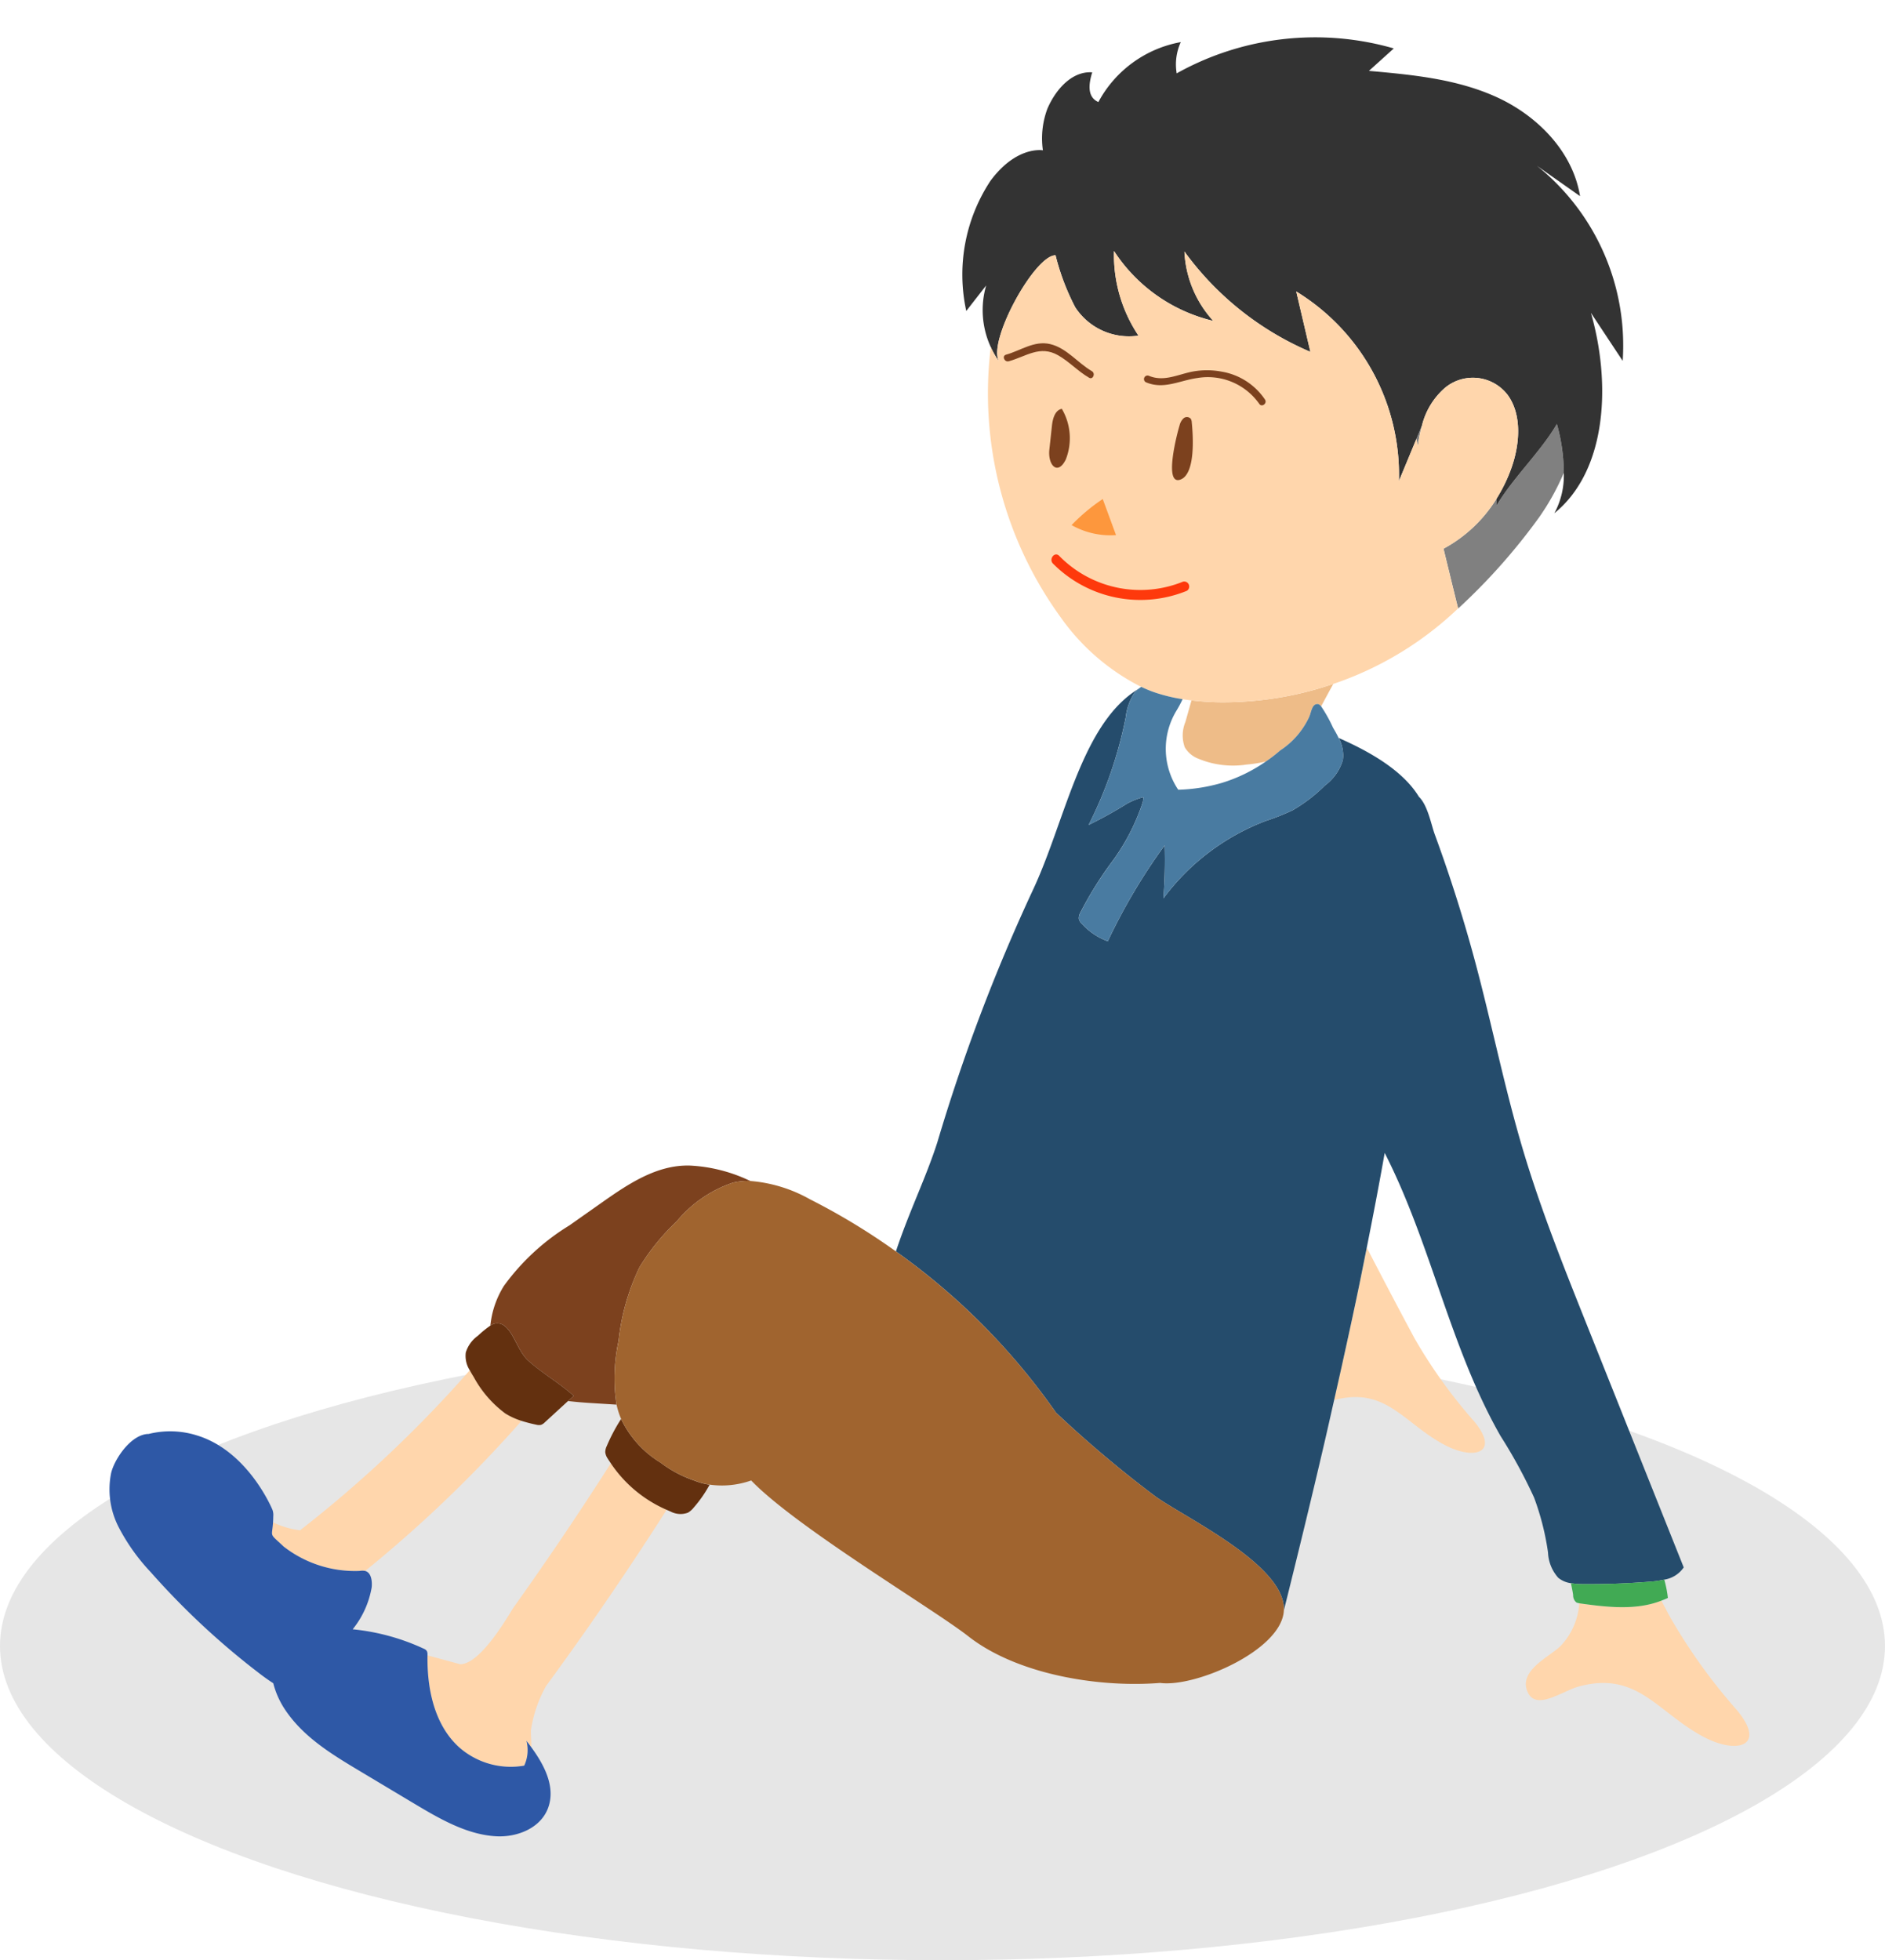
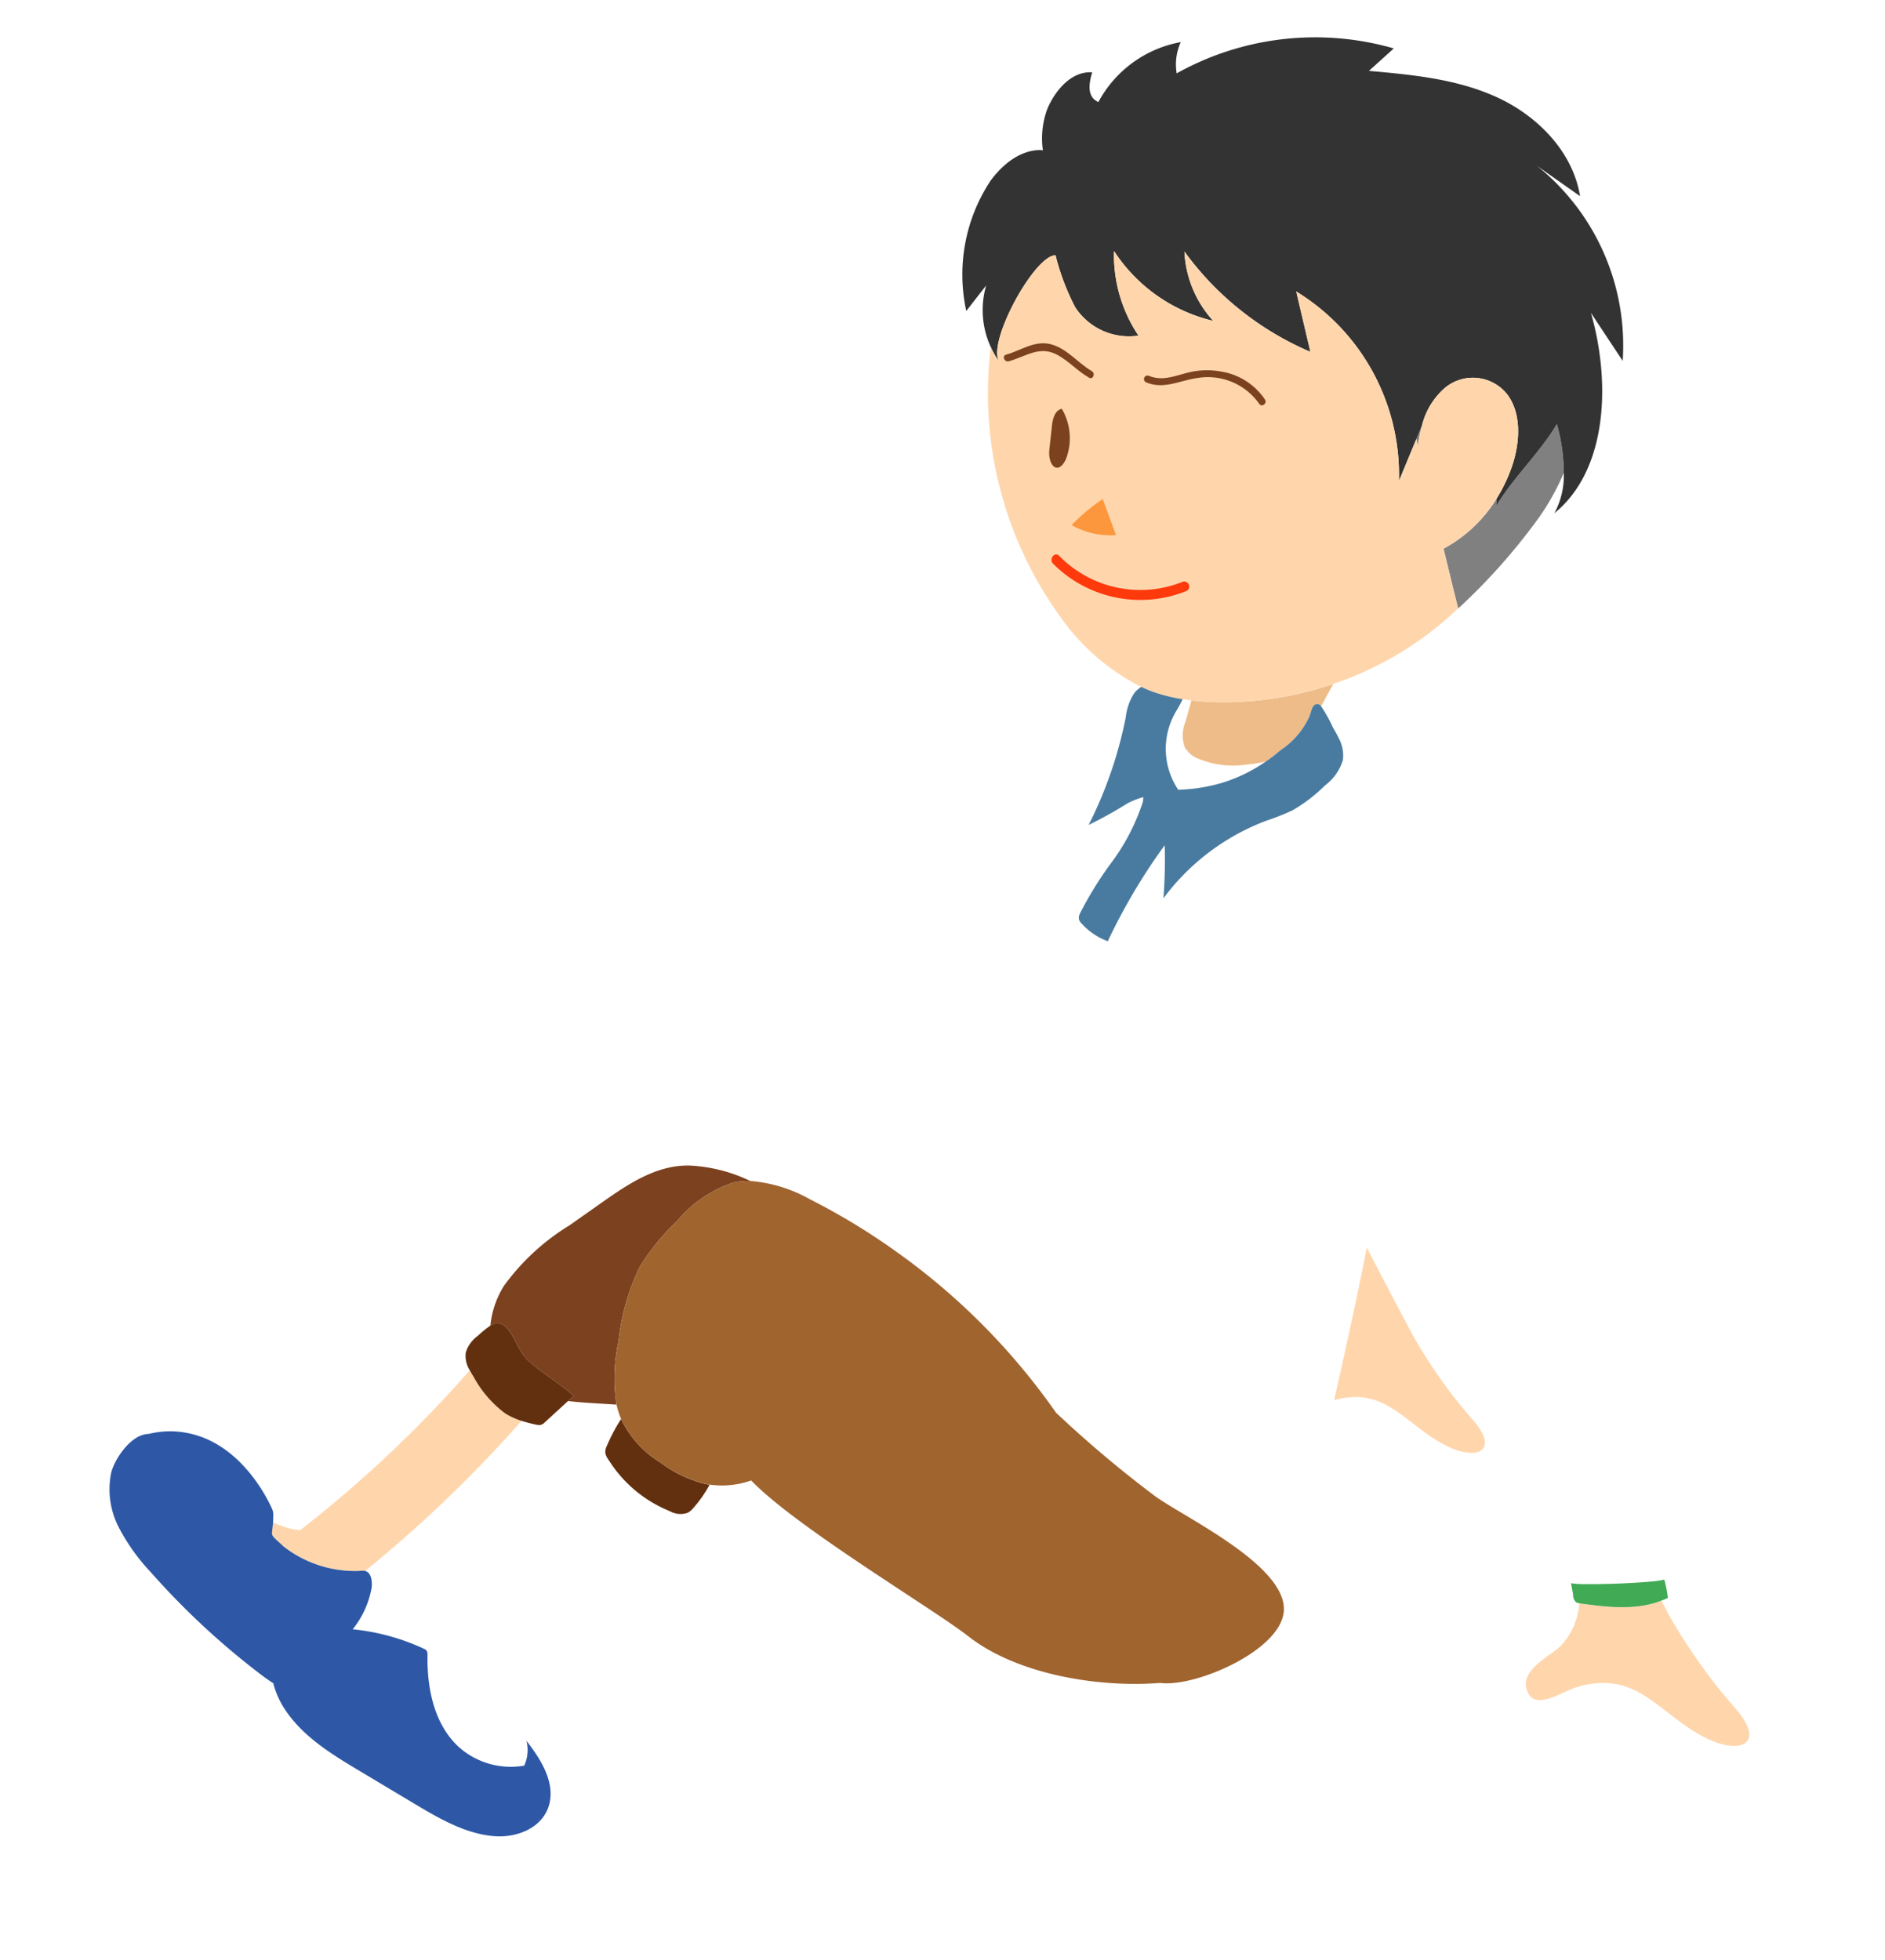
<svg xmlns="http://www.w3.org/2000/svg" width="150" height="155.958" viewBox="0 0 150 155.958">
  <g transform="translate(-2.277)">
-     <ellipse cx="75" cy="25" rx="75" ry="25" transform="translate(2.277 105.958)" opacity="0.1" />
    <g transform="matrix(-0.995, 0.105, -0.105, -0.995, 143.277, 138.601)">
      <path d="M4.048,19.919l2.009-1.488a.819.819,0,0,1,.33-.172.8.8,0,0,1,.37.054,11.485,11.485,0,0,1,1.135.425A103.549,103.549,0,0,1,21.509,8.175c-.459-.181-.472-.842-.377-1.34a7.251,7.251,0,0,1,1.854-3.169,17.474,17.474,0,0,1-5.455-2.123.553.553,0,0,1-.228-.205.567.567,0,0,1-.022-.327l0-.033-2.5-.971c-1.372-.164-3.478,2.419-4.627,3.953Q5.523,9.186,1.183,14.64c.068.129.141.256.2.389a1.132,1.132,0,0,1,.145.536,1.143,1.143,0,0,1-.173.474A13.969,13.969,0,0,1,.076,17.962c-.013.017-.043.05-.076.086A6.2,6.2,0,0,1,.243,19.23l2.024.341C2.851,19.669,3.452,19.782,4.048,19.919Z" transform="translate(88.325 17.099)" fill="none" />
      <path d="M11.578,5.326C7.348,6,6.27,2.9,3.187.845.989-.62-1.107-.239.662,2.45A40.183,40.183,0,0,1,4.717,9.576c1.025,2.515,2.025,5.022,3.005,7.54.339-1.085.673-2.169,1.022-3.257C9.662,11,10.616,8.153,11.578,5.326Z" transform="translate(20.194 25.369)" fill="#ffd6ac" />
-       <path d="M20.222,67.546a3.922,3.922,0,0,1,1.631-1.866,12.453,12.453,0,0,1,2.768-1.692,18.79,18.79,0,0,1,2.2-.616A18.143,18.143,0,0,0,35.57,58.1a39,39,0,0,0-.542,4.185,46.834,46.834,0,0,0,5.3-7.113A5.232,5.232,0,0,1,42.256,56.8a.782.782,0,0,1,.175.377.814.814,0,0,1-.147.453,28.9,28.9,0,0,1-2.818,3.65A16.8,16.8,0,0,0,36.4,65.882a1.871,1.871,0,0,0-.08.392,6.1,6.1,0,0,0,1.309-.366,34,34,0,0,1,3.245-1.378,33.218,33.218,0,0,0-3.84,8.223,4.418,4.418,0,0,1-.859,1.811,2.3,2.3,0,0,1-.447.354c.185-.1.358-.186.561-.3,4.477-2.539,6.506-9.772,9.539-14.775a145.858,145.858,0,0,0,9.662-19.153c1.217-2.753,2.8-5.217,4.184-8.274A52.748,52.748,0,0,1,48.356,18.327a91.627,91.627,0,0,0-7.177-7.466c-2.187-1.94-9.746-6.534-9.192-10.08-1.5,4.116-3.08,8.513-4.645,13.031-.364,1.052-.724,2.122-1.086,3.185-.962,2.827-1.916,5.675-2.834,8.533-.349,1.088-.683,2.172-1.022,3.257-.769,2.466-1.512,4.918-2.207,7.335-2.914-7.567-3.538-15.915-6.8-23.348a40.616,40.616,0,0,1-2.14-5.153,20.772,20.772,0,0,1-.644-4.464,3.218,3.218,0,0,0-.6-2.082A2.04,2.04,0,0,0,9.048.541,6.072,6.072,0,0,0,8.076.366Q5.414.065,2.732,0A7.437,7.437,0,0,0,1.639.046,2.3,2.3,0,0,0,0,.851L3.972,14.935q.842,2.987,1.684,5.973c1.333,4.727,2.668,9.461,3.57,14.289.94,5.027,1.407,10.13,2.2,15.183q.836,5.31,2.152,10.53c.194.768.307,2.347.933,3.088,1.011,2.139,3.358,3.9,5.862,5.327A2.885,2.885,0,0,1,20.222,67.546Z" transform="translate(5.517 13.698)" fill="#254c6c" />
      <path d="M.019,0H0C.022.026.041.057.063.084.047.057.036.028.019,0Z" transform="translate(38.989 80.262)" fill="#254c6c" />
      <path d="M7.209.124C7.187.1,7.168.066,7.146.04A13.694,13.694,0,0,0,3.637.223,12.532,12.532,0,0,0,0,1.544a11.057,11.057,0,0,1,1.541-.079,7.2,7.2,0,0,1,3.887.927,2.131,2.131,0,0,1,.868.96,2.8,2.8,0,0,1-.264,1.994L5.375,7q.348.079.691.172a9.067,9.067,0,0,1,.553-.822A5.837,5.837,0,0,0,7.209.124Z" transform="translate(31.843 80.223)" fill="#fff" />
      <path d="M9.069,5.142a21.639,21.639,0,0,1,2.288.39l.657-1.65a2.8,2.8,0,0,0,.264-1.994,2.131,2.131,0,0,0-.868-.96A7.2,7.2,0,0,0,7.523,0,11.057,11.057,0,0,0,5.982.08,11.477,11.477,0,0,0,4.764.831,6.423,6.423,0,0,0,2.2,3.211c-.232.377-.328,1.08-.831.974a.469.469,0,0,1-.222-.2C.771,4.538.386,5.1,0,5.653A27.2,27.2,0,0,1,9.069,5.142Z" transform="translate(25.861 81.686)" fill="#eebc88" />
      <path d="M12.317,12.571c.015,0,.027.013.042.017A5.446,5.446,0,0,1,14.15,9.4c.891-.773,3.65-1.593,3.027-3.426-.527-1.552-2.756-.178-4.106.036C8.295,6.768,7.078,3.272,3.6.954,1.117-.7-1.249-.27.747,2.766a45.284,45.284,0,0,1,4.577,8.042c.177.434.346.866.521,1.3C7.927,11.532,10.194,12.041,12.317,12.571Z" transform="translate(1.718 0)" fill="#ffd6ac" />
      <path d="M.275.381A.4.4,0,0,0,.5,1.139a9.024,9.024,0,0,1,9.582,3.078c.319.4.867-.175.551-.567A9.793,9.793,0,0,0,.275.381Z" transform="translate(36.397 95.542)" fill="#fe390c" />
      <path d="M.411,4.62c.561-.051.807-.719.925-1.269l.4-1.85C2,.267,1.287-.652.516.589A4.612,4.612,0,0,0,.411,4.62Z" transform="translate(44.626 106.74)" fill="#7c411e" />
      <path d="M19.864,2.611A9.232,9.232,0,0,0,14.05.049,1.168,1.168,0,0,1,13.617,0,103.549,103.549,0,0,0,0,10.563a5.566,5.566,0,0,1,1.216.711,8.865,8.865,0,0,1,2.2,3.168c.089.179.174.366.252.555A98.38,98.38,0,0,1,18.43,3.758a6.714,6.714,0,0,1,2.072.858C20.71,3.384,20.931,3.851,19.864,2.611Z" transform="translate(96.217 25.274)" fill="#ffd6ac" />
-       <path d="M4.027,23.2Q8.371,17.753,13,12.524c1.149-1.534,3.255-4.117,4.627-3.953l2.5.971C20.454,6.906,20.17,4,18.4,2.018a6.211,6.211,0,0,0-5-2,2.931,2.931,0,0,0-.383,1.953q-.171-.274-.338-.566c-.039.447-.053.9-.1,1.344a10.363,10.363,0,0,1-1.573,3.382Q5.288,12.423,0,19.056A10.267,10.267,0,0,1,4.027,23.2Z" transform="translate(85.481 8.535)" fill="#ffd6ac" />
      <path d="M3.7,4.256A8.18,8.18,0,0,1,6.453,8.029c.033-.036.063-.069.076-.086A13.969,13.969,0,0,0,7.811,6.02a1.143,1.143,0,0,0,.173-.474,1.132,1.132,0,0,0-.145-.536c-.062-.133-.135-.26-.2-.389A10.267,10.267,0,0,0,3.609.473c-.1-.056-.2-.117-.3-.17A1.69,1.69,0,0,0,1.952.069,1.655,1.655,0,0,0,1.465.41,10.1,10.1,0,0,0,0,2.1a5.093,5.093,0,0,1,1.147.44A9.49,9.49,0,0,1,3.7,4.256Z" transform="translate(81.872 27.118)" fill="#63300f" />
      <path d="M20.575,7.081c-.61-.624-.816-2.086-1.506-2.859-1.018-1.139-2.288-2.033-3.309-3.17l.49-.363c-.6-.137-1.2-.25-1.781-.348L12.445,0a13.83,13.83,0,0,1-.69,5.008A18.023,18.023,0,0,1,9.5,10.647a17.365,17.365,0,0,1-3.329,3.326,9.908,9.908,0,0,1-4.8,2.61A5.487,5.487,0,0,1,0,16.569a12.474,12.474,0,0,0,4.6,1.716c2.645.378,5.122-.959,7.351-2.2l2.725-1.519a18.045,18.045,0,0,0,5.689-4.242A7.336,7.336,0,0,0,21.765,7.3.931.931,0,0,1,20.575,7.081Z" transform="translate(76.123 36.329)" fill="#7c411e" />
      <path d="M9.221,14.894A91.627,91.627,0,0,1,16.4,22.36,52.748,52.748,0,0,0,27.715,36.447a52.229,52.229,0,0,0,6.372,4.845,11.489,11.489,0,0,0,4.561,1.941,5.487,5.487,0,0,0,1.374.014,9.908,9.908,0,0,0,4.8-2.61,17.365,17.365,0,0,0,3.329-3.326A18.023,18.023,0,0,0,50.4,31.672a13.83,13.83,0,0,0,.69-5.008,6.2,6.2,0,0,0-.243-1.182A8.18,8.18,0,0,0,48.1,21.709,9.49,9.49,0,0,0,45.544,20a5.093,5.093,0,0,0-1.147-.44,7,7,0,0,0-3.321-.018C37.894,15.451,27.747,7.875,25.2,5.406,21.667,1.983,15.343.242,10.42.118,7.708-.548.519,1.676.029,4.814-.525,8.36,7.034,12.954,9.221,14.894Z" transform="translate(37.475 9.665)" fill="#a0642f" />
      <path d="M9.319,2.8c-1.353-.76-2.673-.149-4.118-.1A5,5,0,0,1,.522.14C.352-.184-.135.111.035.434A5.186,5.186,0,0,0,3.224,3a6.3,6.3,0,0,0,2.188.254c1.238-.077,2.451-.626,3.63.035A.284.284,0,0,0,9.319,2.8Z" transform="translate(28.857 109.965)" fill="#7c411e" />
      <path d="M2.665,2.087C1.839,1.5,1.227.656.4.053.108-.163-.167.335.124.548c1.05.769,1.8,2.043,3.07,2.488,1.228.431,2.38-.265,3.58-.468.36-.061.2-.6-.162-.544C5.193,2.263,4.015,3.055,2.665,2.087Z" transform="translate(42.223 113.54)" fill="#7c411e" />
      <path d="M5.55,1.2A5.566,5.566,0,0,0,4.334.485,11.485,11.485,0,0,0,3.2.06a.8.8,0,0,0-.37-.054A.819.819,0,0,0,2.5.178L.49,1.666,0,2.029C1.021,3.166,2.291,4.06,3.309,5.2c.69.773.9,2.235,1.506,2.859A.931.931,0,0,0,6,8.28a8.544,8.544,0,0,0,1.075-.7A2.562,2.562,0,0,0,8.173,6.357a2.118,2.118,0,0,0-.167-1.438c-.078-.189-.163-.376-.252-.555A8.865,8.865,0,0,0,5.55,1.2Z" transform="translate(91.883 35.352)" fill="#63300f" />
      <path d="M.215,13.772C1.7,11.733,4.209,9.821,5.694,7.782c-.042.2-.057.4-.09.593a11.2,11.2,0,0,1,4.617-3.521C10,3.215,9.783,1.572,9.564.009l0-.009A48.205,48.205,0,0,0,2.4,6.535,19.089,19.089,0,0,0,.076,9.847,14.451,14.451,0,0,0,.215,13.772Z" transform="translate(5.793 92.258)" fill="gray" />
      <path d="M0,1.556.556.535C.532.356.512.178.487,0A10.573,10.573,0,0,1,0,1.556Z" transform="translate(16.692 105.477)" fill="gray" />
      <path d="M5.433,27.627,2.274,24.864c.2,3.6,2.716,6.716,5.734,8.506s6.5,2.49,9.919,3.163L15.772,38.1a22.6,22.6,0,0,0,17.381-.159,4.272,4.272,0,0,1-.585,2.437,9.326,9.326,0,0,0,7.018-4.052c.711.408.751,1.217.238,2.4,1.592.285,3.042-1.057,3.853-2.508a6.729,6.729,0,0,0,.7-3.246s2.04.606,4.406-1.981a13.539,13.539,0,0,0,2.995-10.085q-.894.927-1.787,1.853a7.031,7.031,0,0,0,.149-4.915,6.563,6.563,0,0,0-.567-1.262c.92,1.548-3.641,8.168-5.321,7.984a18.515,18.515,0,0,0-1.129-4.287,5.1,5.1,0,0,0-4.761-2.758,11.523,11.523,0,0,1,1.229,6.894,12.982,12.982,0,0,0-7.267-6.353,8.771,8.771,0,0,1,1.7,5.725A24.028,24.028,0,0,0,24.9,14.8q.307,2.446.616,4.893A17.09,17.09,0,0,1,18.977,3.849q-.866,1.587-1.729,3.174l-.556,1.021a5.8,5.8,0,0,1-2.15,2.8A3.477,3.477,0,0,1,9.629,9.7c-.937-1.678-.516-3.931.308-5.684A12.372,12.372,0,0,1,11.4,1.644c.033-.2.048-.4.09-.593C10,3.09,7.494,5,6.008,7.041a14.451,14.451,0,0,1-.139-3.925A6.247,6.247,0,0,1,6.954,0C2.336,3.01,1.4,9.979,2.388,15.546Q1.332,13.513.275,11.482A18.312,18.312,0,0,0,5.433,27.627Z" transform="translate(0 98.989)" fill="#333" />
      <path d="M2.3,13.975a12.372,12.372,0,0,0-1.46,2.367C.018,18.1-.4,20.348.534,22.026a3.477,3.477,0,0,0,4.913,1.147,5.8,5.8,0,0,0,2.15-2.8,10.573,10.573,0,0,0,.487-1.556c.025.178.045.356.069.535q.864-1.587,1.729-3.174a17.09,17.09,0,0,0,6.543,15.848q-.308-2.446-.616-4.893a24.028,24.028,0,0,1,9.128,8.983,8.771,8.771,0,0,0-1.7-5.725A12.982,12.982,0,0,1,30.5,36.746a11.523,11.523,0,0,0-1.229-6.894,5.1,5.1,0,0,1,4.761,2.758A18.515,18.515,0,0,1,35.16,36.9c1.68.184,6.241-6.436,5.321-7.984a6.563,6.563,0,0,1,.567,1.262A30.3,30.3,0,0,0,37.789,8.253a17.493,17.493,0,0,0-5.808-6.205c-.289-.172-.582-.339-.888-.487A13.1,13.1,0,0,0,28.814.732Q28.47.639,28.123.56A21.639,21.639,0,0,0,25.835.17a27.2,27.2,0,0,0-9.069.511,26.759,26.759,0,0,0-10.5,4.928c.219,1.563.438,3.206.657,4.845A11.2,11.2,0,0,0,2.3,13.975Z" transform="translate(9.095 86.658)" fill="#ffd6ac" />
      <g transform="translate(28.857 95.542)">
        <path d="M3.431,1.163A6.247,6.247,0,0,0,0,0Q.373,1.482.748,2.964A15.247,15.247,0,0,0,3.431,1.163Z" transform="translate(12.948 5.38)" fill="#fd973d" />
-         <path d="M0,4.451a.58.58,0,0,0,.053.3.414.414,0,0,0,.575.079,1.131,1.131,0,0,0,.364-.526c.288-.674,1.73-4.541.43-4.294C.08.266.005,3.579,0,4.451Z" transform="translate(6.016 9.212)" fill="#7c411e" />
        <path d="M9.042,3.292c-1.179-.661-2.392-.112-3.63-.035A6.3,6.3,0,0,1,3.224,3,5.186,5.186,0,0,1,.035.434C-.135.111.352-.184.522.14A5,5,0,0,0,5.2,2.7c1.445-.047,2.765-.658,4.118.1A.284.284,0,0,1,9.042,3.292Z" transform="translate(0 14.423)" fill="#7c411e" />
        <path d="M1.737,1.5l-.4,1.85C1.219,3.9.973,4.569.411,4.62A4.612,4.612,0,0,1,.516.589C1.287-.652,2,.267,1.737,1.5Z" transform="translate(15.769 11.198)" fill="#7c411e" />
        <path d="M6.774,2.568c-1.2.2-2.352.9-3.58.468C1.926,2.591,1.174,1.317.124.548-.167.335.108-.163.4.053c.824.6,1.436,1.442,2.262,2.034,1.35.968,2.528.176,3.947-.063C6.97,1.963,7.134,2.507,6.774,2.568Z" transform="translate(13.366 17.998)" fill="#7c411e" />
        <path d="M10.63,3.65c.316.392-.232.963-.551.567A9.024,9.024,0,0,0,.5,1.139.4.4,0,0,1,.275.381,9.793,9.793,0,0,1,10.63,3.65Z" transform="translate(7.539 0)" fill="#fe390c" />
      </g>
      <path d="M1.871,5.418a6.211,6.211,0,0,1,5,2C8.639,9.4,8.923,12.309,8.6,14.945l0,.033a.567.567,0,0,0,.022.327.553.553,0,0,0,.228.205A17.474,17.474,0,0,0,14.3,17.633,7.251,7.251,0,0,0,12.445,20.8c-.1.5-.082,1.159.377,1.34a1.168,1.168,0,0,0,.433.049,9.232,9.232,0,0,1,5.814,2.562c1.067,1.24.846.773.638,2.005-.023.135-.046.285-.067.466a1.23,1.23,0,0,0,.01.537c.042.125,1.449,4.84,5.342,6.5a7.089,7.089,0,0,0,3.812.524c1.383.14,2.908-1.684,3.295-2.768a6.575,6.575,0,0,0-.141-4.351A15.771,15.771,0,0,0,29.8,23.84a60.869,60.869,0,0,0-7.8-8.963c-.311-.294-.634-.58-.968-.848a6.78,6.78,0,0,0-.685-2.133c-1.2-2.327-3.285-3.923-5.3-5.439L10.944,3.375C9.018,1.929,7,.444,4.687.067,2.983-.21.949.36.247,2.068-.387,3.609.3,5.333,1.15,6.8q.166.291.338.566A2.931,2.931,0,0,1,1.871,5.418ZM26.107,30.362l.079-.079Z" transform="translate(97.011 3.132)" fill="#2e58a6" />
      <path d="M0,.079.079,0" transform="translate(123.119 33.415)" fill="none" stroke="#a0642f" stroke-linecap="round" stroke-linejoin="round" stroke-width="0" />
      <path d="M1.575,17c.5.106.6-.6.831-.974a6.423,6.423,0,0,1,2.562-2.38,11.477,11.477,0,0,1,1.218-.751,12.532,12.532,0,0,1,3.637-1.321,13.694,13.694,0,0,1,3.509-.183h.019c.017.027.028.056.044.083a5.837,5.837,0,0,1-.59,6.222,9.067,9.067,0,0,0-.553.822,13.1,13.1,0,0,1,2.279.829c.306.148.6.315.888.487.057-.03.114-.057.168-.09a2.3,2.3,0,0,0,.447-.354,4.418,4.418,0,0,0,.859-1.811,33.218,33.218,0,0,1,3.84-8.223,34,34,0,0,0-3.245,1.378,6.1,6.1,0,0,1-1.309.366,1.871,1.871,0,0,1,.08-.392A16.8,16.8,0,0,1,19.326,6.1a28.9,28.9,0,0,0,2.818-3.65A.814.814,0,0,0,22.291,2a.782.782,0,0,0-.175-.377A5.232,5.232,0,0,0,20.188,0a46.834,46.834,0,0,1-5.3,7.113,39,39,0,0,1,.542-4.185A18.143,18.143,0,0,1,6.676,8.2a18.79,18.79,0,0,0-2.2.616,12.453,12.453,0,0,0-2.768,1.692A3.922,3.922,0,0,0,.082,12.371,2.885,2.885,0,0,0,.236,14.15c.1.293.229.582.356.86a11.36,11.36,0,0,0,.761,1.783A.469.469,0,0,0,1.575,17Z" transform="translate(25.656 68.873)" fill="#497ba1" />
      <path d="M1.224,1.848q2.678.062,5.344.363a6.072,6.072,0,0,1,.972.175c-.024-.363-.071-.729-.071-.953A.736.736,0,0,0,7.282.827a.636.636,0,0,0-.23-.092c-.015,0-.027-.013-.042-.017C4.887.188,2.62-.321.538.253.358.3.177.347,0,.414A9.024,9.024,0,0,0,.131,1.891,7.437,7.437,0,0,1,1.224,1.848Z" transform="translate(7.025 11.853)" fill="#41aa54" />
    </g>
  </g>
</svg>